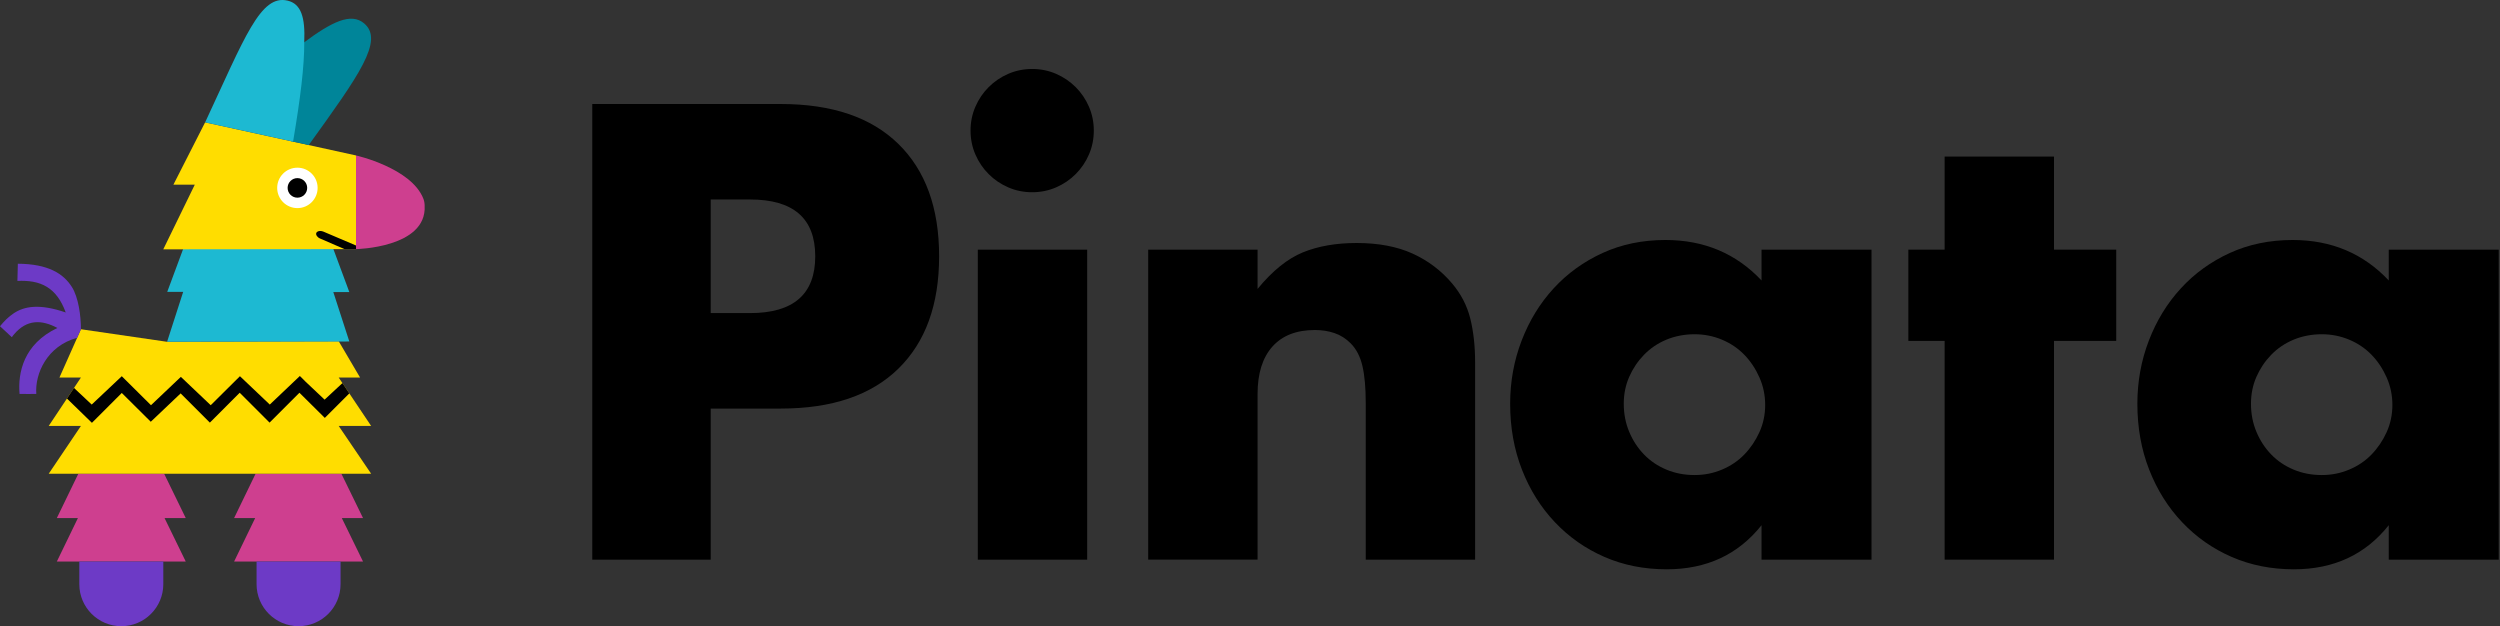
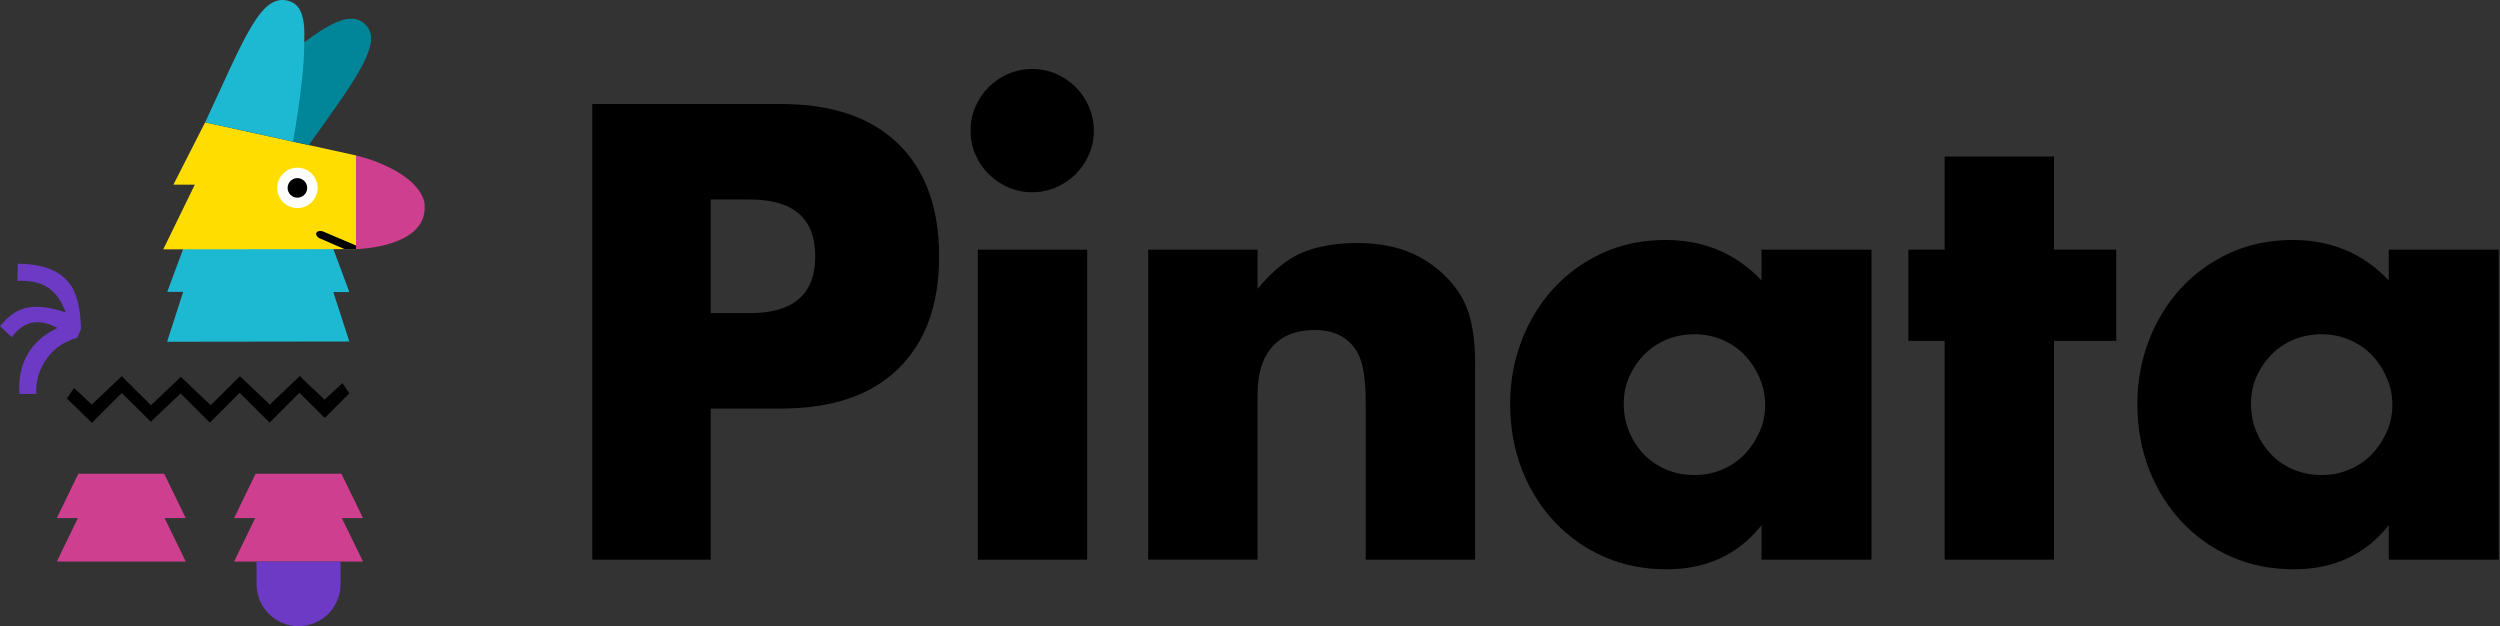
<svg xmlns="http://www.w3.org/2000/svg" width="1896" height="475" viewBox="0 0 1896 475" fill="none">
  <rect x="0" y="0" width="1896" height="475" fill="#333333" stroke="none" />
  <path d="M539 424.43H449.18V78.88H592.16C630.96 78.88 660.67 88.96 681.3 109.13C701.92 129.29 712.23 157.71 712.23 194.37C712.23 231.03 701.92 259.45 681.3 279.61C660.68 299.77 630.96 309.86 592.16 309.86H539V424.43ZM539 237.45H568.79C601.79 237.45 618.28 223.09 618.28 194.37C618.28 165.65 601.78 151.29 568.79 151.29H539V237.45Z" fill="black" />
  <path d="M736.06 99.05C736.06 92.63 737.28 86.6 739.73 80.95C742.17 75.3 745.53 70.34 749.81 66.06C754.08 61.79 759.05 58.43 764.7 55.98C770.35 53.54 776.39 52.31 782.8 52.31C789.21 52.31 795.24 53.53 800.9 55.98C806.55 58.43 811.51 61.79 815.79 66.06C820.06 70.34 823.42 75.3 825.87 80.95C828.31 86.61 829.54 92.64 829.54 99.05C829.54 105.46 828.32 111.5 825.87 117.15C823.42 122.81 820.06 127.77 815.79 132.04C811.51 136.32 806.55 139.68 800.9 142.12C795.24 144.57 789.21 145.79 782.8 145.79C776.39 145.79 770.35 144.57 764.7 142.12C759.04 139.68 754.08 136.32 749.81 132.04C745.53 127.77 742.17 122.8 739.73 117.15C737.28 111.5 736.06 105.46 736.06 99.05ZM824.51 189.33V424.43H741.56V189.33H824.51Z" fill="black" />
  <path d="M870.79 189.33H953.74V219.12C965.04 205.37 976.5 196.13 988.11 191.39C999.72 186.66 1013.32 184.29 1028.9 184.29C1045.4 184.29 1059.53 186.97 1071.29 192.31C1083.05 197.66 1093.06 205.22 1101.31 215C1108.03 222.95 1112.61 231.81 1115.06 241.58C1117.5 251.36 1118.73 262.51 1118.73 275.04V424.44H1035.78V305.74C1035.78 294.13 1034.94 284.74 1033.26 277.55C1031.58 270.38 1028.6 264.65 1024.32 260.36C1020.65 256.69 1016.53 254.1 1011.95 252.57C1007.37 251.04 1002.48 250.28 997.28 250.28C983.22 250.28 972.45 254.48 964.97 262.88C957.48 271.29 953.74 283.27 953.74 298.85V424.42H870.79V189.32V189.33Z" fill="black" />
  <path d="M1335.95 189.33H1419.36V424.43H1335.95V398.31C1318.23 420.62 1294.25 431.76 1264 431.76C1246.89 431.76 1231.15 428.62 1216.8 422.37C1202.43 416.11 1189.91 407.33 1179.22 396.02C1168.52 384.72 1160.2 371.43 1154.24 356.15C1148.28 340.88 1145.3 324.23 1145.3 306.2C1145.3 289.4 1148.2 273.43 1154.01 258.31C1159.81 243.19 1167.91 229.98 1178.3 218.67C1188.68 207.37 1201.06 198.43 1215.42 191.86C1229.78 185.29 1245.67 182.01 1263.08 182.01C1292.41 182.01 1316.7 192.25 1335.95 212.71V189.34V189.33ZM1231.46 306.19C1231.46 313.83 1232.84 320.93 1235.59 327.5C1238.34 334.07 1242.08 339.8 1246.82 344.69C1251.55 349.58 1257.2 353.4 1263.78 356.15C1270.35 358.9 1277.45 360.27 1285.09 360.27C1292.73 360.27 1299.37 358.89 1305.94 356.15C1312.51 353.4 1318.16 349.58 1322.9 344.69C1327.63 339.81 1331.45 334.15 1334.36 327.73C1337.26 321.31 1338.71 314.44 1338.71 307.11C1338.71 299.78 1337.26 292.83 1334.36 286.26C1331.45 279.69 1327.64 273.97 1322.9 269.07C1318.16 264.19 1312.51 260.36 1305.94 257.61C1299.37 254.86 1292.42 253.49 1285.09 253.49C1277.76 253.49 1270.35 254.87 1263.78 257.61C1257.21 260.36 1251.56 264.18 1246.82 269.07C1242.08 273.96 1238.34 279.54 1235.59 285.8C1232.84 292.07 1231.46 298.86 1231.46 306.19Z" fill="black" />
  <path d="M1557.75 258.53V424.43H1474.8V258.53H1447.3V189.33H1474.8V118.75H1557.75V189.33H1604.95V258.53H1557.75Z" fill="black" />
  <path d="M1811.63 189.33H1895.04V424.43H1811.63V398.31C1793.91 420.62 1769.93 431.76 1739.68 431.76C1722.57 431.76 1706.83 428.62 1692.48 422.37C1678.11 416.11 1665.59 407.33 1654.9 396.02C1644.2 384.72 1635.88 371.43 1629.92 356.15C1623.96 340.88 1620.98 324.23 1620.98 306.2C1620.98 289.4 1623.88 273.43 1629.69 258.31C1635.49 243.19 1643.59 229.98 1653.98 218.67C1664.36 207.37 1676.74 198.43 1691.1 191.86C1705.46 185.29 1721.35 182.01 1738.76 182.01C1768.09 182.01 1792.38 192.25 1811.63 212.71V189.34V189.33ZM1707.14 306.19C1707.14 313.83 1708.52 320.93 1711.27 327.5C1714.02 334.07 1717.76 339.8 1722.5 344.69C1727.23 349.58 1732.88 353.4 1739.46 356.15C1746.03 358.9 1753.13 360.27 1760.77 360.27C1768.41 360.27 1775.05 358.89 1781.62 356.15C1788.19 353.4 1793.84 349.58 1798.58 344.69C1803.31 339.81 1807.13 334.15 1810.04 327.73C1812.94 321.31 1814.39 314.44 1814.39 307.11C1814.39 299.78 1812.94 292.83 1810.04 286.26C1807.13 279.69 1803.32 273.97 1798.58 269.07C1793.84 264.19 1788.19 260.36 1781.62 257.61C1775.05 254.86 1768.1 253.49 1760.77 253.49C1753.44 253.49 1746.03 254.87 1739.46 257.61C1732.89 260.36 1727.24 264.18 1722.5 269.07C1717.76 273.96 1714.02 279.54 1711.27 285.8C1708.52 292.07 1707.14 298.86 1707.14 306.19Z" fill="black" />
  <path d="M124.79 392.88L140.87 425.86H43.11L59.1 392.88H43.11L59.41 359.27H124.48L140.87 392.88H124.79Z" fill="#CE3F8F" />
-   <path d="M60.14 425.86H123.85V443.05C123.85 460.63 109.58 474.9 92 474.9C74.42 474.9 60.15 460.63 60.15 443.05V425.86H60.14Z" fill="#6D3AC6" />
  <path d="M259.22 392.88L275.31 425.86H177.55L193.53 392.88H177.55L193.84 359.27H258.91L275.31 392.88H259.22Z" fill="#CE3F8F" />
  <path d="M194.57 425.86H258.28V443.05C258.28 460.63 244.01 474.9 226.43 474.9C208.85 474.9 194.58 460.63 194.58 443.05V425.86H194.57Z" fill="#6D3AC6" />
-   <path d="M256.9 323.09L281.47 359.27H36.95L61.39 323.02H36.95L61.39 286.3H45.09L61.39 249.7L126.49 259.19L256.9 258.82L273.06 286.3H256.85L256.9 286.37L281.47 323.02H256.85L256.9 323.09Z" fill="#FFDD00" />
  <path d="M56.12 294.2L69.55 306.82L92.36 285.32L114.51 307.31L137.16 285.81L159.81 307.31L181.97 285.32L204.61 306.82L227.42 285.15L231.64 289.37L246.18 303.09L259.7 290.54L264.93 298.35L246.34 316.94L246.23 316.83L227.1 297.86L204.45 320.51L181.8 297.86L159.16 320.51L137 298.35L114.35 319.86L92.36 298.02L69.71 320.67L50.78 302.24" fill="black" />
  <path d="M61.38 249.7C61.38 239.3 59.47 225.59 54.59 217.77C48.07 207.34 36.34 200.17 13.53 200.01L13.2 213.04C21.35 212.71 29.17 213.53 35.85 217.76C41.55 221.34 46.28 227.21 49.86 236.99C29.98 230.15 18.58 232.27 10.59 237.48C6.35 240.25 3.1 243.67 0 247.42L8.96 255.73C9.45 254.92 10.1 254.26 10.59 253.61C20.37 242.04 31.61 242.37 43.5 248.72C17.59 261.1 13.52 282.94 14.82 298.74C15.96 298.9 27.53 298.74 27.53 298.74C26.39 283.42 35.68 262.38 58.49 256.19L61.37 249.7H61.38Z" fill="#6D3AC6" />
  <path d="M264.93 258.99L126.73 259.18L138.93 221.34H126.84L138.93 188.76H252.78L264.93 221.51H252.78L264.93 258.99Z" fill="#1DB9D2" />
  <path d="M270 188.93L123.83 189.09L147.73 140.05H131.51L155.56 92.8L270 117.89V188.93Z" fill="#FFDD00" />
  <path d="M270 188.93V117.89C270 117.89 312.07 127.36 321.12 150.79C321.77 152.48 322.05 154.3 322.05 156.11C323.75 187.96 270.01 188.93 270.01 188.93H270Z" fill="#CE3F8F" />
  <path d="M234.13 110.02C272.42 56.91 291.34 30.64 276.19 17.77C266.25 9.3 251.63 16.46 229.79 32.75C228.98 50.18 226.03 74.12 220.49 107.03L234.13 110.02Z" fill="#008599" />
  <path d="M218.19 0.5C197.5 -4.55 185.54 28.6 155.57 92.8L222.27 107.42C227.81 74.51 230.85 50.43 230.74 31.78C231.55 13.04 228.3 2.94 218.19 0.5Z" fill="#1DB9D2" />
  <path d="M225.55 157.83C234.016 157.83 240.88 150.967 240.88 142.5C240.88 134.033 234.016 127.17 225.55 127.17C217.083 127.17 210.22 134.033 210.22 142.5C210.22 150.967 217.083 157.83 225.55 157.83Z" fill="white" />
  <path d="M225.55 149.92C229.648 149.92 232.97 146.598 232.97 142.5C232.97 138.402 229.648 135.08 225.55 135.08C221.452 135.08 218.13 138.402 218.13 142.5C218.13 146.598 221.452 149.92 225.55 149.92Z" fill="black" />
  <path d="M270 186.2V188.93H261.31L242.5 180.79C241.05 180.21 239.14 178.09 239.93 176.56C240.4 175.62 242.28 174.49 245.32 175.68L270 186.19V186.2Z" fill="black" />
</svg>